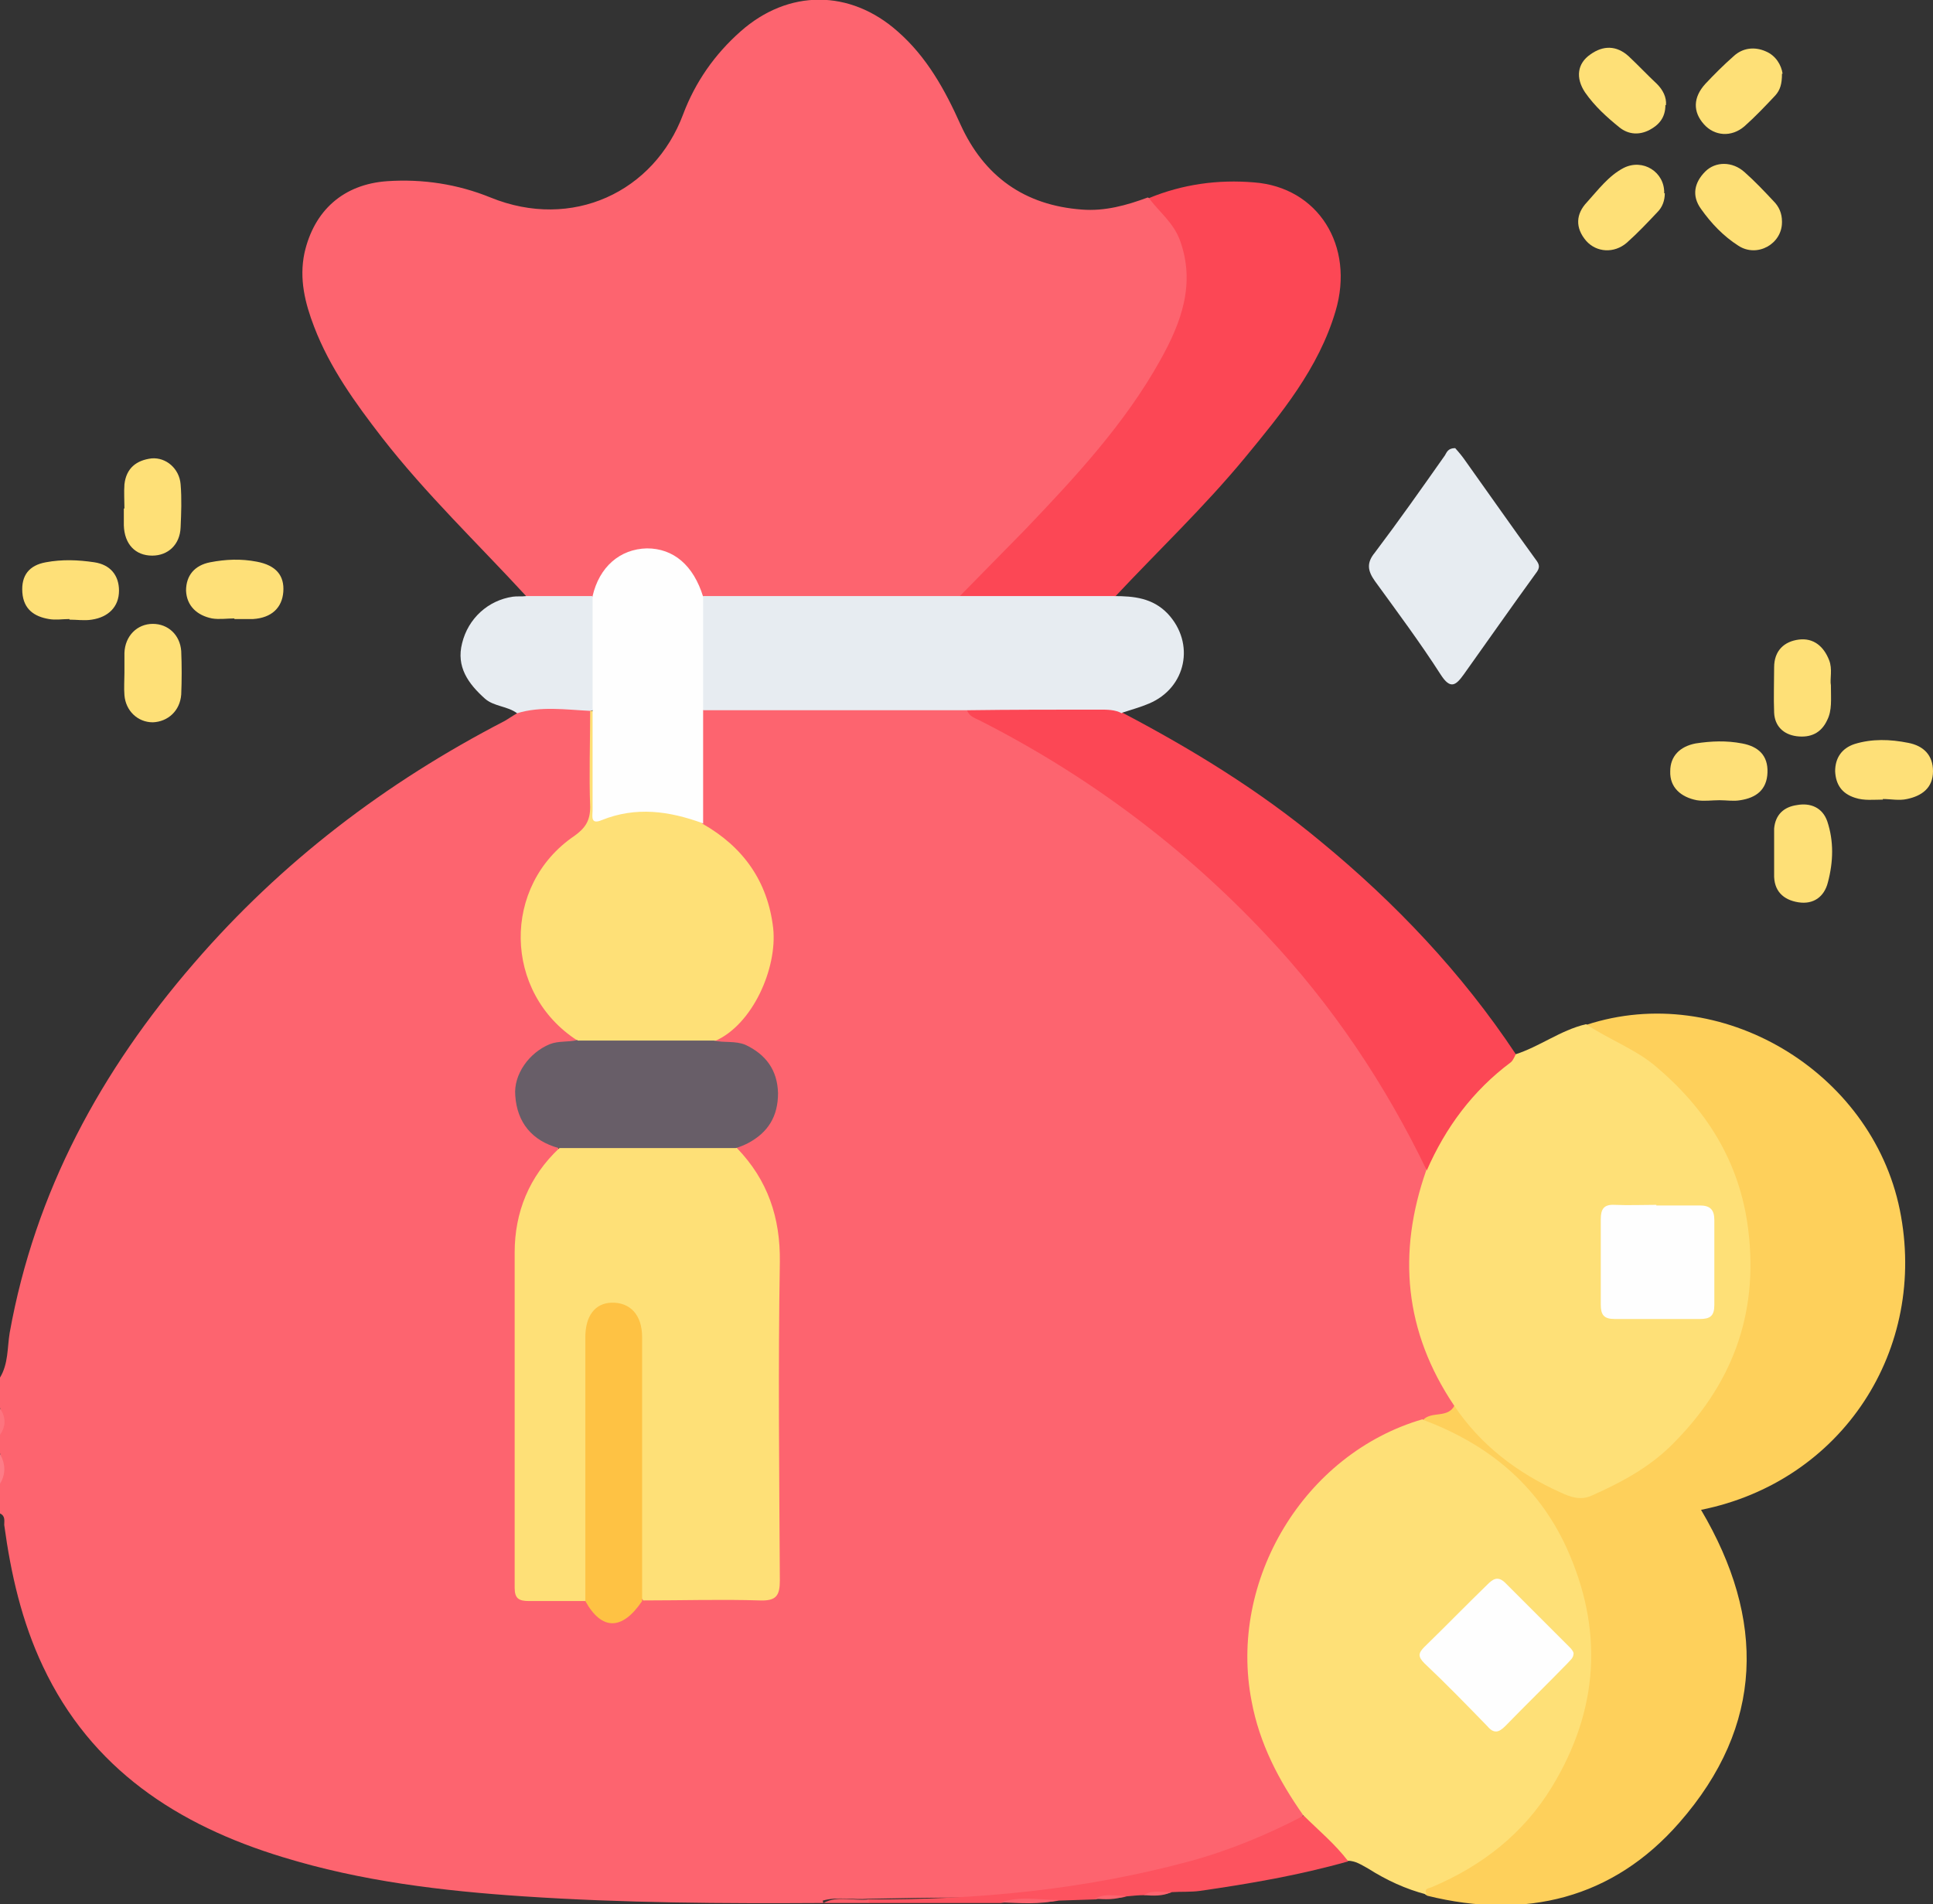
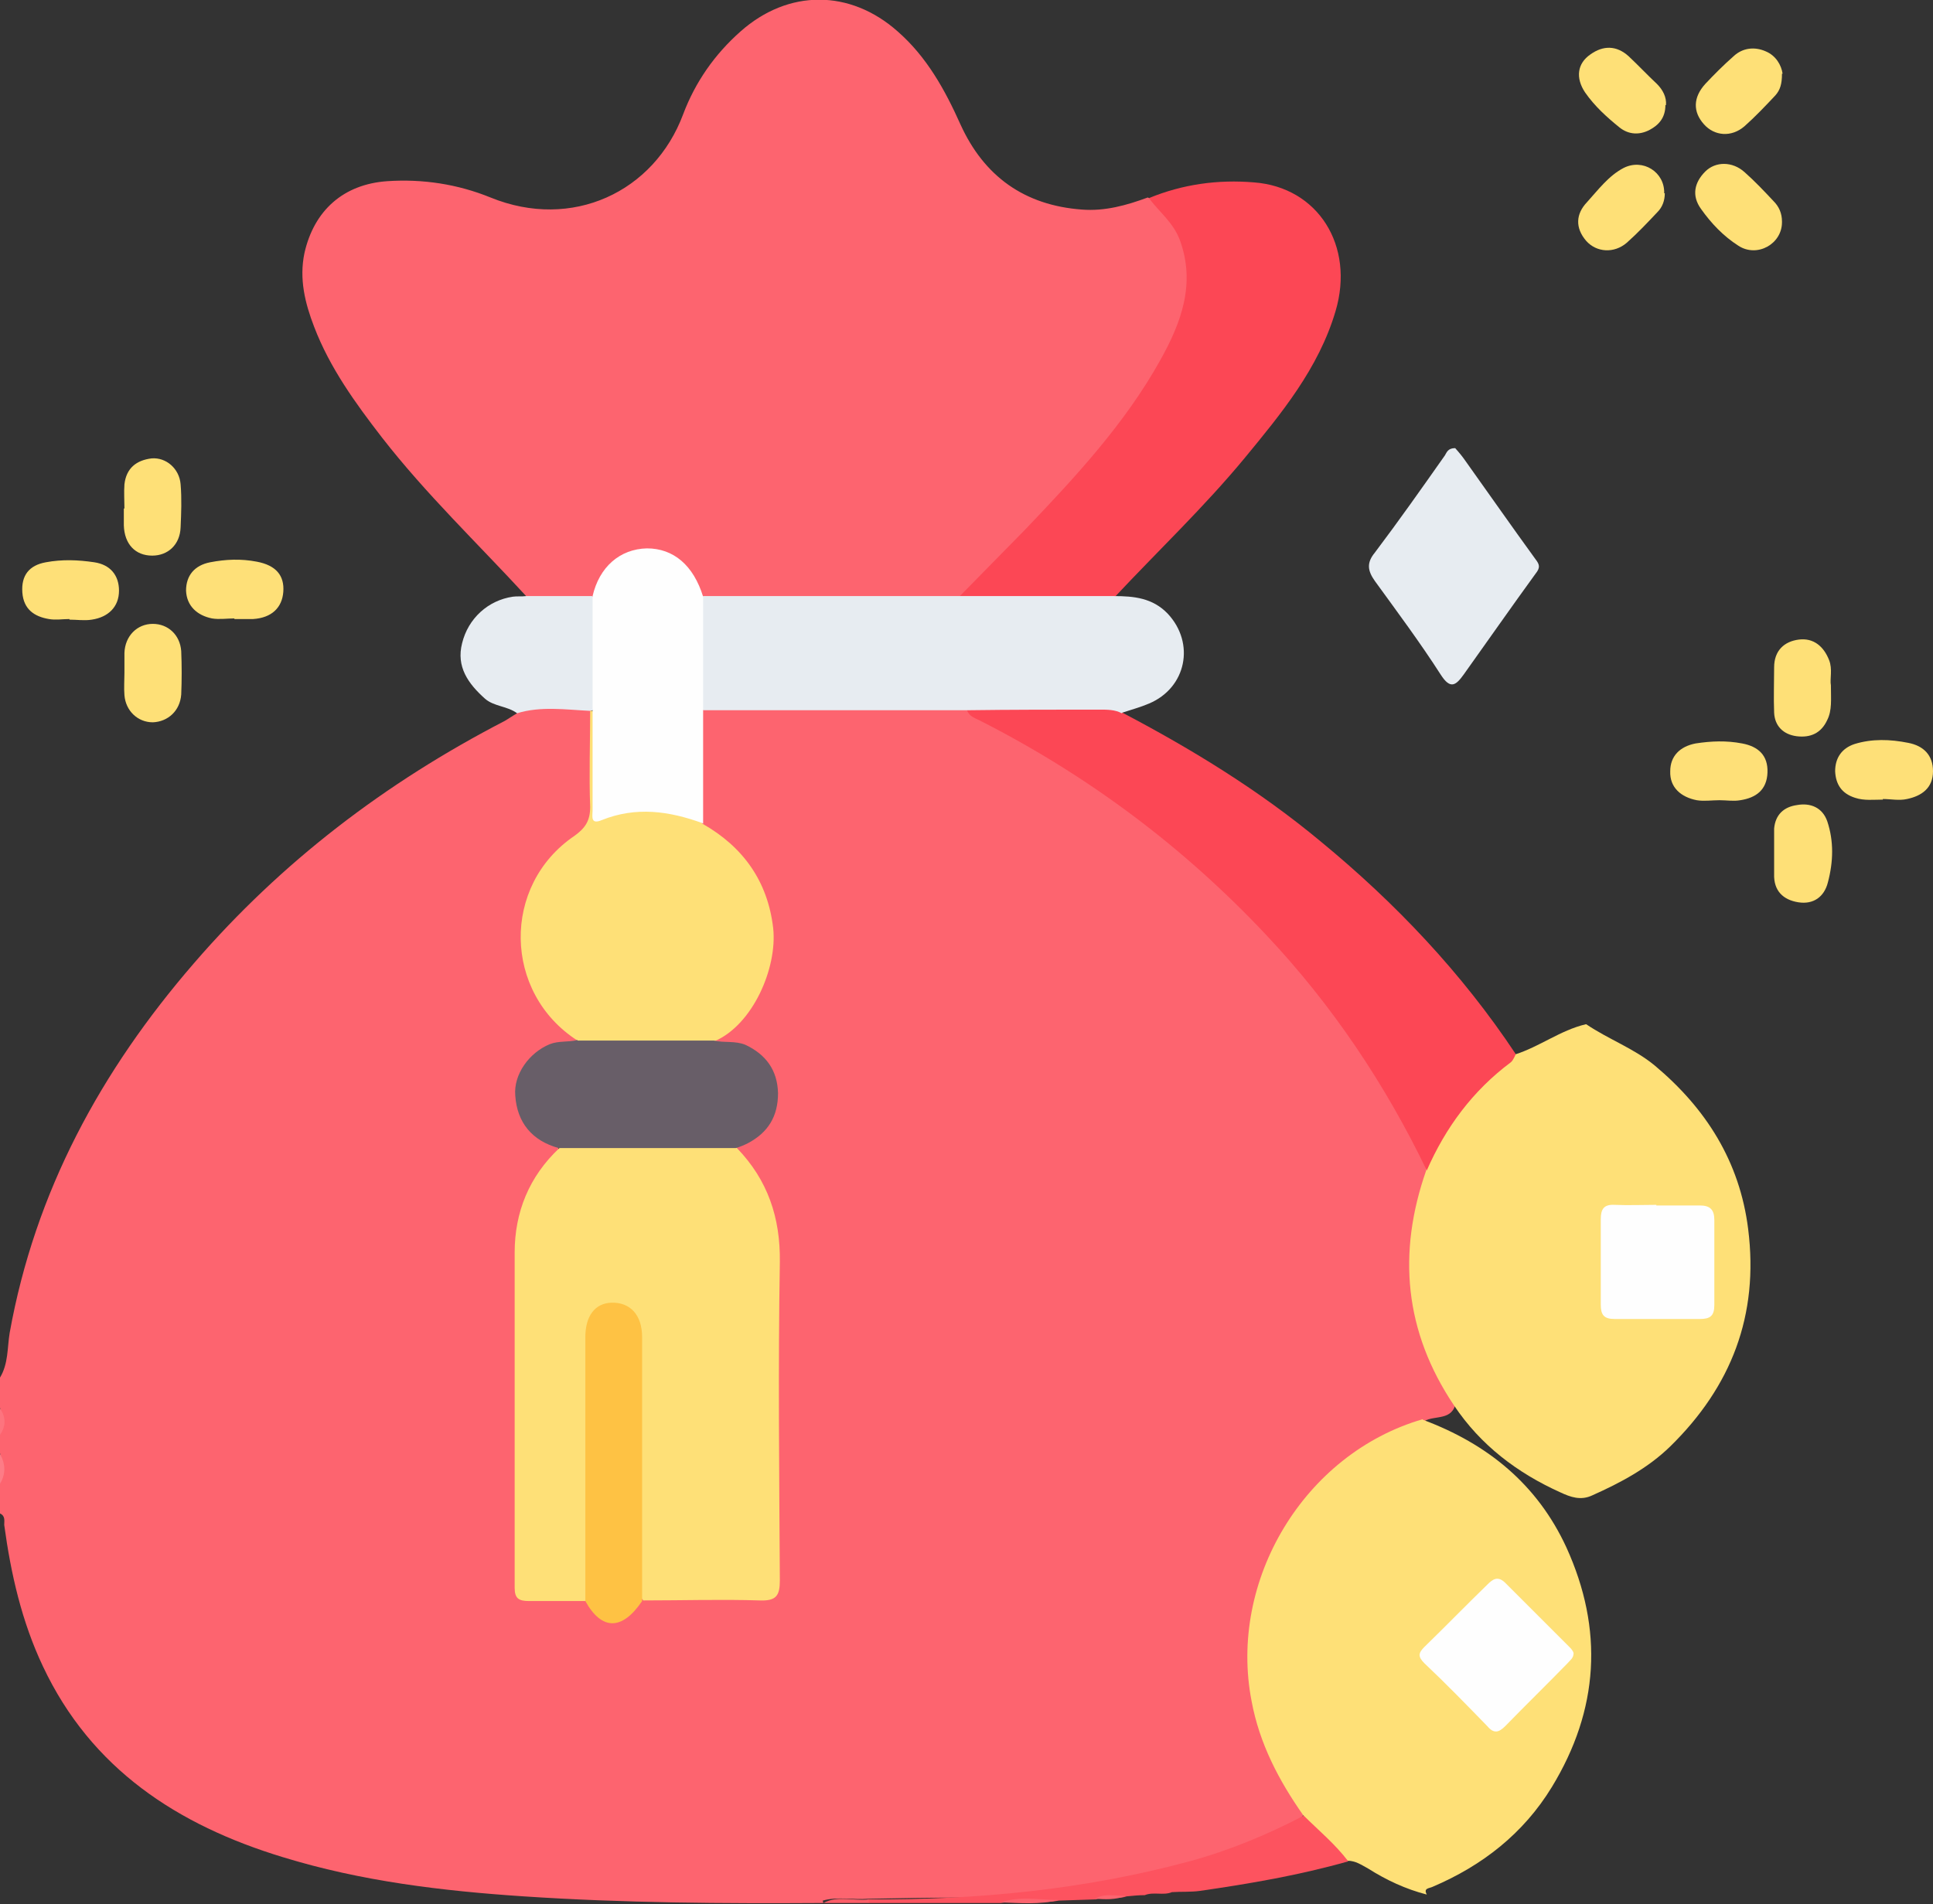
<svg xmlns="http://www.w3.org/2000/svg" id="Layer_2" width="32" height="31.53" viewBox="0 0 32 31.53">
  <rect x="0" y="0" width="32" height="31.53" fill="#333333" stroke="none" />
  <g id="Layer_1-2">
    <path d="M13.63,31.51c-1.65.01-3.31,0-4.96-.11-1.35-.09-2.69-.25-3.99-.65-1.74-.53-3.17-1.46-3.97-3.16-.35-.74-.53-1.53-.64-2.34,0-.07.02-.15-.07-.19v-.5c.05-.17.05-.33,0-.5v-.31c.05-.15.05-.29,0-.44v-.5c.14-.23.12-.5.16-.74.42-2.34,1.51-4.34,3.05-6.12,1.45-1.68,3.17-2.99,5.14-4.01.07-.04.14-.09.21-.13.04-.1.13-.13.23-.14.31-.01.62-.05.92.03.13.08.12.21.12.33,0,.45,0,.9,0,1.34,0,.23-.09.39-.28.52-1.06.79-1.14,2.13-.2,3.06.08.08.18.14.22.26-.06.14-.19.1-.3.12-.35.07-.58.29-.64.64-.06.34.06.61.33.82.11.08.29.09.29.28-.62.71-.68,1.57-.67,2.46.02,1.48,0,2.95,0,4.43,0,.41.02.43.42.43.2,0,.4-.02.59.02.1.02.15.09.22.16.24.23.38.24.63.01.08-.07.14-.15.25-.17.56-.05,1.12-.01,1.68-.02.36,0,.39-.03.39-.39,0-1.81,0-3.61,0-5.42,0-.43-.15-.81-.38-1.16-.07-.11-.17-.21-.22-.34-.03-.15.09-.19.18-.25.35-.23.49-.53.42-.89-.08-.36-.32-.57-.75-.62-.07,0-.14-.01-.2-.06-.05-.12.06-.14.12-.19,1.06-.87,1.03-2.35-.06-3.18-.13-.1-.28-.18-.33-.36-.05-.51-.02-1.03-.02-1.55,0-.09.02-.19.08-.26.08-.06.17-.08.27-.08,1.33,0,2.66-.03,3.99.01.86.4,1.67.88,2.45,1.42.82.56,1.58,1.19,2.28,1.89.98.98,1.85,2.06,2.52,3.29.2.37.46.72.54,1.15-.04.31-.15.6-.2.91-.14.91.05,1.75.48,2.55.06.12.15.23.17.36-.05.31-.35.21-.52.31-1.45.53-2.43,1.5-2.75,3.04-.23,1.11-.04,2.17.61,3.12.08.11.21.22.12.39-.55.4-1.19.6-1.82.78-1.24.34-2.5.54-3.78.56-.53,0-1.06.01-1.59.02-.25.02-.5-.04-.75.03Z" fill="#fd646f" stroke-width="0" />
    <path d="M0,24.07c.09.17.1.33,0,.5v-.5Z" fill="#fd7c86" stroke-width="0" />
    <path d="M0,23.32c.1.15.1.29,0,.44v-.44Z" fill="#fd747e" stroke-width="0" />
    <path d="M8.71,9.87c-.8-.87-1.66-1.69-2.39-2.63-.44-.57-.86-1.15-1.12-1.83-.15-.39-.25-.79-.16-1.22.16-.71.65-1.14,1.37-1.19.59-.04,1.17.05,1.71.27,1.35.55,2.71-.09,3.19-1.38.2-.53.52-.99.95-1.37.79-.7,1.81-.7,2.6,0,.48.42.78.96,1.04,1.54.39.86,1.06,1.34,2.01,1.41.38.03.74-.07,1.09-.2.47.18.83.92.66,1.7-.18.83-.66,1.5-1.16,2.15-.74.96-1.59,1.81-2.45,2.66-.08.08-.17.16-.29.18-1.35.03-2.7.04-4.05,0-.15-.04-.19-.17-.25-.29-.15-.32-.42-.49-.76-.49-.34,0-.61.18-.76.5-.05.1-.07.22-.19.27-.35.03-.71.12-1.04-.07Z" fill="#fd646f" stroke-width="0" />
-     <path d="M23.56,23.51c.14-.15.41-.02.52-.24.12,0,.16.09.21.16.41.53.94.91,1.54,1.2.22.11.43.11.66,0,1.37-.65,2.16-1.71,2.38-3.21.27-1.81-.81-3.47-2.31-4.19-.12-.06-.3-.06-.3-.26,2.22-.73,4.72.76,5.19,3.06.47,2.31-.95,4.5-3.29,4.97,1.07,1.81,1.05,3.57-.36,5.18-1.1,1.26-2.55,1.61-4.17,1.21-.13-.07-.06-.13.02-.18.12-.08.26-.13.39-.2,1.22-.65,1.98-1.65,2.17-3.02.26-1.87-.67-3.43-2.18-4.19-.16-.08-.37-.1-.47-.29Z" fill="#fed05b" stroke-width="0" />
    <path d="M23.56,23.51c1.07.4,1.89,1.07,2.37,2.11.62,1.36.54,2.69-.24,3.97-.47.77-1.15,1.3-1.97,1.65-.06.03-.16.02-.1.13-.35-.09-.67-.24-.97-.43-.11-.06-.21-.13-.34-.13-.3-.2-.58-.41-.74-.76-.4-.57-.72-1.18-.85-1.88-.39-2,.87-4.1,2.83-4.67Z" fill="#fee077" stroke-width="0" />
    <path d="M26.26,16.96c.37.25.79.4,1.13.68.85.71,1.41,1.59,1.55,2.71.18,1.43-.28,2.61-1.29,3.6-.37.36-.82.6-1.29.81-.19.09-.36.03-.53-.05-.71-.32-1.32-.78-1.76-1.44-.82-1.22-.94-2.52-.46-3.89,0-.41.27-.69.49-.99.27-.37.58-.7.98-.93.41-.13.75-.4,1.17-.5Z" fill="#fee077" stroke-width="0" />
    <path d="M15.88,9.88c.36-.37.73-.74,1.09-1.11.83-.87,1.65-1.75,2.24-2.81.34-.61.59-1.26.32-1.99-.11-.29-.34-.46-.51-.69.56-.23,1.14-.31,1.74-.26,1.06.08,1.67,1.05,1.35,2.13-.28.95-.9,1.7-1.51,2.44-.67.81-1.43,1.53-2.15,2.3-.1.1-.22.1-.35.1-.62,0-1.24,0-1.86,0-.12,0-.25,0-.34-.11Z" fill="#fc4755" stroke-width="0" />
    <path d="M25.09,17.46s-.04.1-.08.13c-.63.47-1.08,1.08-1.39,1.79-.69-1.43-1.56-2.73-2.65-3.89-1.38-1.47-2.96-2.65-4.75-3.56-.08-.04-.18-.07-.21-.17.1-.1.23-.1.35-.1.61,0,1.22,0,1.83,0,.14,0,.29,0,.39.14,1.16.61,2.27,1.29,3.28,2.13,1.24,1.02,2.34,2.18,3.23,3.52Z" fill="#fc4755" stroke-width="0" />
    <path d="M18.57,11.81c-.11-.06-.24-.06-.36-.06-.73,0-1.47,0-2.2.01-1.46,0-2.91,0-4.37,0-.15-.29-.15-1.59,0-1.89,1.42,0,2.83,0,4.25,0,.85,0,1.7,0,2.55,0,.33,0,.64.03.89.29.46.49.31,1.23-.31,1.49-.14.06-.29.1-.44.15Z" fill="#e7ecf1" stroke-width="0" />
    <path d="M24.09,7.42s.09.1.14.17c.4.56.79,1.12,1.19,1.67.07.09.08.14,0,.24-.4.55-.79,1.11-1.19,1.67-.13.18-.22.25-.38,0-.34-.53-.72-1.04-1.09-1.55-.12-.17-.14-.3,0-.47.4-.53.78-1.07,1.16-1.61.03-.05.05-.12.17-.12Z" fill="#e7ecf1" stroke-width="0" />
    <path d="M8.71,9.87c.36,0,.73,0,1.09,0,.05.04.08.1.09.16.02.56.07,1.12-.03,1.68-.02.04-.05.06-.1.06-.4-.02-.81-.08-1.2.04-.16-.12-.38-.11-.53-.24-.28-.25-.48-.53-.38-.92.1-.41.43-.71.84-.77.07-.01.14,0,.22-.01Z" fill="#e7ecf1" stroke-width="0" />
    <path d="M21.58,30.06c.25.25.52.47.74.76-.81.23-1.63.37-2.46.49-.15.02-.31.01-.46.02-.14.06-.3-.01-.45.05-.1,0-.2.01-.3.02-.17.06-.35-.01-.51.05l-.61.02c-.32.06-.64-.02-.96.04-.73,0-1.46,0-2.19,0-.02-.01-.03-.03-.02-.04,0-.01.01-.02.02-.02,1.79.01,3.57-.16,5.31-.63.66-.18,1.29-.44,1.9-.76Z" fill="#fd535f" stroke-width="0" />
    <path d="M31.17,13.24c-.15,0-.31.02-.46-.03-.22-.07-.32-.22-.33-.44,0-.22.11-.38.32-.45.29-.09.59-.08.89-.02.26.05.41.21.41.47,0,.28-.19.41-.43.46-.13.03-.27,0-.4,0Z" fill="#fee078" stroke-width="0" />
    <path d="M1.15,10.25c-.11,0-.23.02-.34,0-.24-.04-.42-.16-.44-.44-.02-.28.11-.45.39-.5.27-.05.53-.04.8,0,.27.04.41.22.41.47,0,.27-.18.44-.45.48-.12.02-.25,0-.37,0Z" fill="#fee078" stroke-width="0" />
    <path d="M28.46,13.25c-.12,0-.25.02-.37,0-.26-.05-.45-.21-.44-.48,0-.25.16-.41.42-.46.26-.04.51-.05.77,0,.27.05.43.2.42.48-.01.29-.19.42-.45.46-.11.02-.23,0-.34,0Z" fill="#fee078" stroke-width="0" />
    <path d="M3.88,10.24c-.12,0-.25.02-.37,0-.25-.05-.42-.21-.43-.46,0-.25.14-.42.4-.47.26-.05.51-.06.77-.01.32.06.46.23.44.5-.02.26-.19.43-.5.45-.1,0-.21,0-.31,0h0Z" fill="#fee078" stroke-width="0" />
    <path d="M27.56,3.2c0,.12-.04.23-.12.31-.16.17-.33.35-.51.51-.21.18-.5.16-.67-.03-.19-.22-.17-.45.01-.64.19-.21.36-.44.61-.57.32-.16.68.07.67.42Z" fill="#fee077" stroke-width="0" />
    <path d="M29.5,3.68c0,.36-.41.59-.72.39-.25-.16-.45-.37-.62-.61-.16-.22-.11-.44.07-.62.17-.17.45-.17.65.01.17.15.33.32.48.48.09.09.14.2.14.34Z" fill="#fee077" stroke-width="0" />
    <path d="M29.5,1.22c0,.17-.03.27-.11.36-.16.17-.33.35-.51.51-.22.19-.5.16-.67-.03-.19-.21-.18-.45.02-.67.15-.16.3-.31.47-.46.15-.14.35-.16.53-.08.17.07.26.23.28.37Z" fill="#fee077" stroke-width="0" />
    <path d="M27.57,1.74c0,.21-.11.33-.26.41-.17.09-.35.08-.5-.04-.21-.17-.41-.35-.57-.58-.16-.24-.13-.48.09-.63.21-.15.43-.15.63.03.16.15.31.31.47.46.1.1.16.22.15.35Z" fill="#fee077" stroke-width="0" />
    <path d="M29.37,14.12c0-.13,0-.27,0-.4.02-.23.16-.36.38-.39.22-.04.42.04.5.27.11.33.1.67.01,1.01-.06.24-.24.37-.49.33-.25-.04-.41-.19-.4-.47,0-.11,0-.23,0-.34,0,0,0,0,0,0Z" fill="#fee077" stroke-width="0" />
    <path d="M2.06,11.12c0-.1,0-.21,0-.31.01-.28.21-.48.47-.48.25,0,.45.18.47.45.01.24.01.48,0,.72-.02.27-.22.45-.47.46-.25,0-.45-.19-.47-.45-.01-.12,0-.25,0-.37,0,0,0,0,0,0Z" fill="#fee077" stroke-width="0" />
    <path d="M2.06,8.42c0-.13-.01-.27,0-.4.03-.27.2-.4.45-.43.24-.02.46.17.48.43.02.24.01.48,0,.71-.01.29-.21.47-.47.47-.28,0-.46-.19-.47-.5,0-.09,0-.19,0-.28,0,0,0,0,0,0Z" fill="#fee077" stroke-width="0" />
    <path d="M30.31,11.36c0,.22.02.4-.06.56-.1.22-.28.3-.51.27-.22-.03-.36-.17-.37-.39-.01-.25,0-.5,0-.75,0-.28.17-.43.41-.46.24-.03.41.11.5.34.06.15.01.31.03.42Z" fill="#fee077" stroke-width="0" />
    <path d="M16.57,31.5c.31-.11.64-.04.96-.04-.32.08-.64.05-.96.04Z" fill="#fd646f" stroke-width="0" />
    <path d="M14.38,31.45s0,.04,0,.06c-.25,0-.5,0-.75,0,.24-.13.5-.03.75-.06Z" fill="#fc5c67" stroke-width="0" />
    <path d="M18.13,31.44c.16-.1.34-.04.51-.05-.17.07-.34.06-.51.05Z" fill="#fd646f" stroke-width="0" />
-     <path d="M18.94,31.38c.14-.1.3-.04.45-.05-.14.07-.3.06-.45.05Z" fill="#fd646f" stroke-width="0" />
    <path d="M9.69,26.51c-.31,0-.62,0-.93,0-.17,0-.24-.04-.24-.22,0-1.85,0-3.7,0-5.55,0-.67.24-1.26.74-1.73.1-.12.24-.11.38-.11.73,0,1.45,0,2.18,0,.13,0,.27,0,.38.11.51.53.72,1.15.71,1.89-.03,1.76-.01,3.52,0,5.27,0,.25-.06.34-.33.33-.64-.02-1.29,0-1.93,0-.13-.14-.09-.31-.1-.48,0-1.22,0-2.43,0-3.65,0-.15,0-.29-.04-.43-.06-.16-.17-.26-.35-.26-.18,0-.28.12-.32.29-.03.13-.02.27-.02.4,0,1.22,0,2.43,0,3.65,0,.16.03.34-.1.47Z" fill="#fee077" stroke-width="0" />
    <path d="M9.77,11.77s.03,0,.04,0c.12.1.1.24.1.38,0,.34,0,.68,0,1.02,0,.24.06.32.31.25.37-.11.74-.08,1.1.03.12.04.23.08.31.19.67.38,1.08.95,1.17,1.73.07.66-.34,1.6-.97,1.87-.08.13-.21.12-.33.12-.54,0-1.07,0-1.61,0-.12,0-.25,0-.33-.13-1.23-.79-1.26-2.57-.05-3.39.18-.13.26-.25.26-.48-.02-.53,0-1.06,0-1.59Z" fill="#fee077" stroke-width="0" />
    <path d="M11.63,13.63c-.55-.2-1.1-.28-1.67-.05-.19.08-.15-.07-.15-.16,0-.55,0-1.1,0-1.65,0-.63,0-1.27,0-1.9.11-.48.45-.78.9-.79.44,0,.77.28.93.8,0,.63,0,1.26,0,1.89,0,.62,0,1.25,0,1.87Z" fill="#fefefe" stroke-width="0" />
    <path d="M9.56,17.23c.75,0,1.51,0,2.26,0,.17.04.35,0,.52.07.34.16.53.42.54.8,0,.38-.16.65-.5.83-.06.03-.13.06-.2.08-.98,0-1.95,0-2.93,0-.44-.12-.69-.42-.72-.87-.03-.35.23-.71.57-.85.15-.06.31-.03.46-.07Z" fill="#685e68" stroke-width="0" />
    <path d="M9.69,26.51c0-1.46,0-2.91,0-4.37,0-.35.16-.56.43-.57.31-.01.51.2.51.57,0,1.46,0,2.91,0,4.37-.33.49-.67.49-.94,0Z" fill="#fec244" stroke-width="0" />
    <path d="M26.05,27.37c0,.09-.06.12-.1.17-.34.35-.69.69-1.03,1.04-.11.11-.19.13-.3,0-.34-.35-.68-.7-1.04-1.04-.11-.11-.1-.17,0-.27.35-.34.69-.69,1.04-1.03.09-.09.17-.15.29-.04.36.36.72.72,1.08,1.08.03.03.05.06.06.09Z" fill="#fefefe" stroke-width="0" />
    <path d="M27.42,19.96c.24,0,.48,0,.72,0,.17,0,.24.07.24.24,0,.47,0,.94,0,1.41,0,.18-.07.23-.24.23-.47,0-.94,0-1.41,0-.18,0-.23-.07-.23-.24,0-.47,0-.94,0-1.41,0-.17.05-.25.23-.24.23.01.46,0,.69,0Z" fill="#fefefe" stroke-width="0" />
  </g>
</svg>